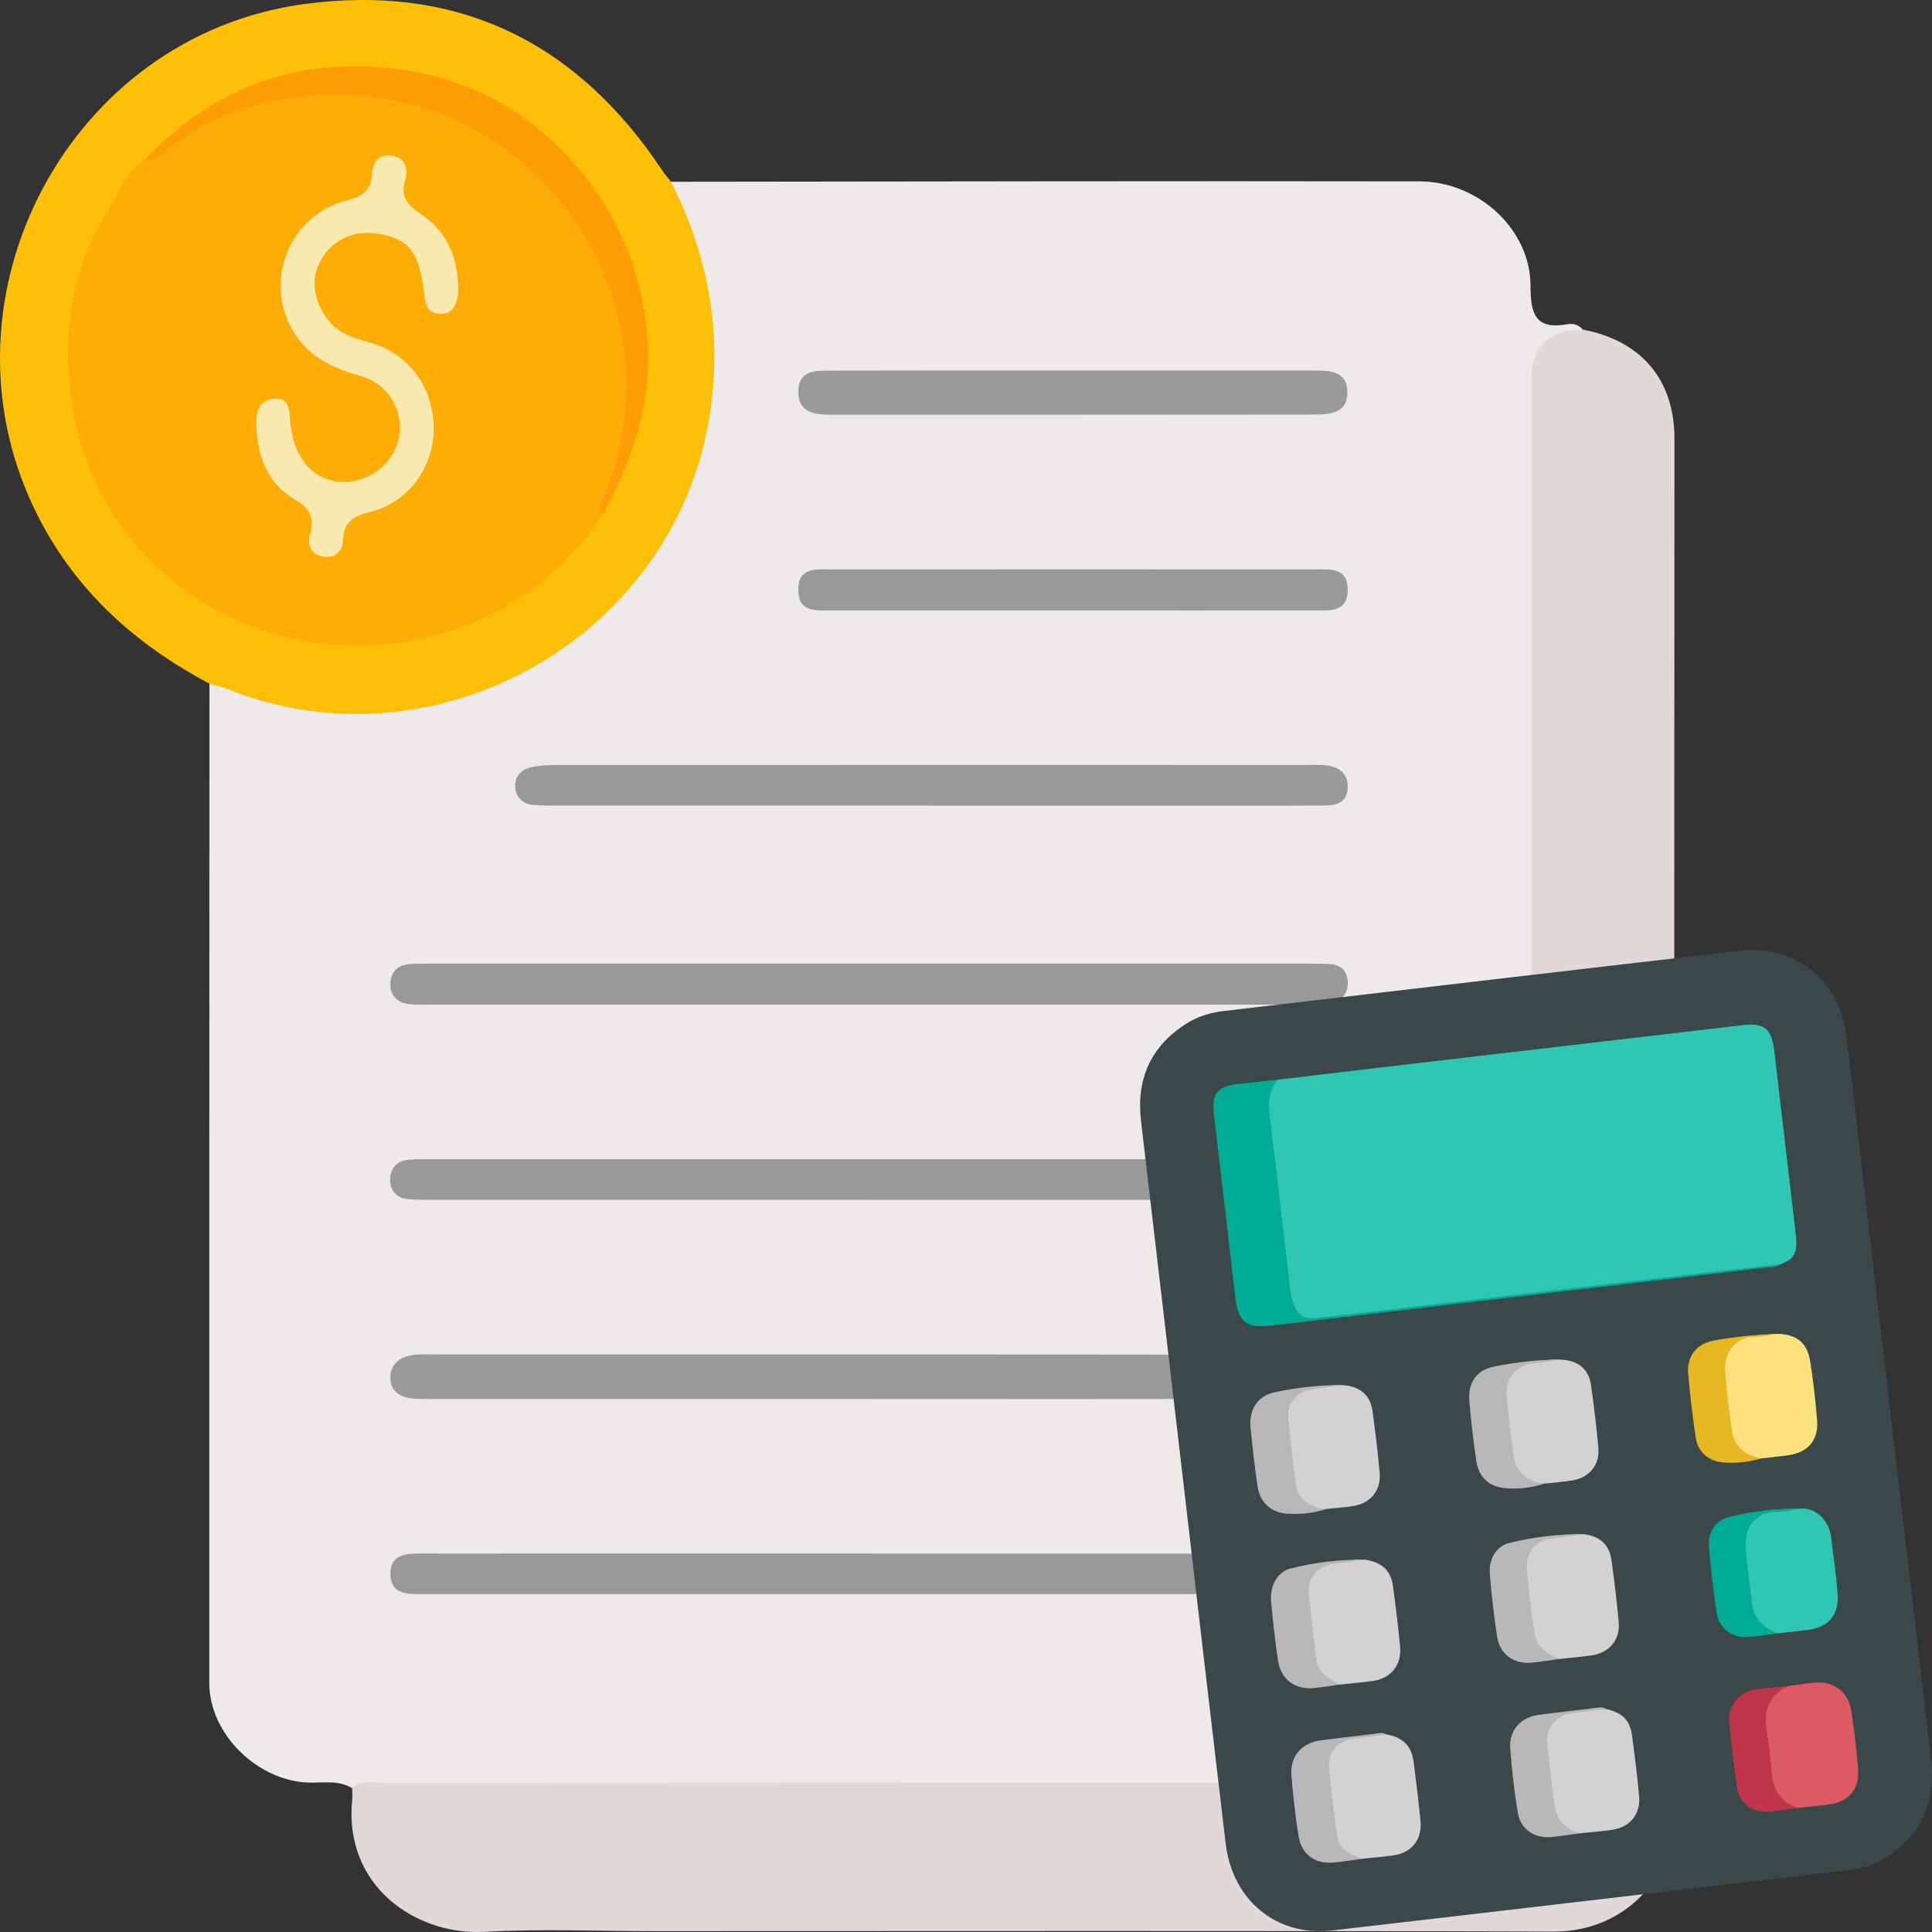
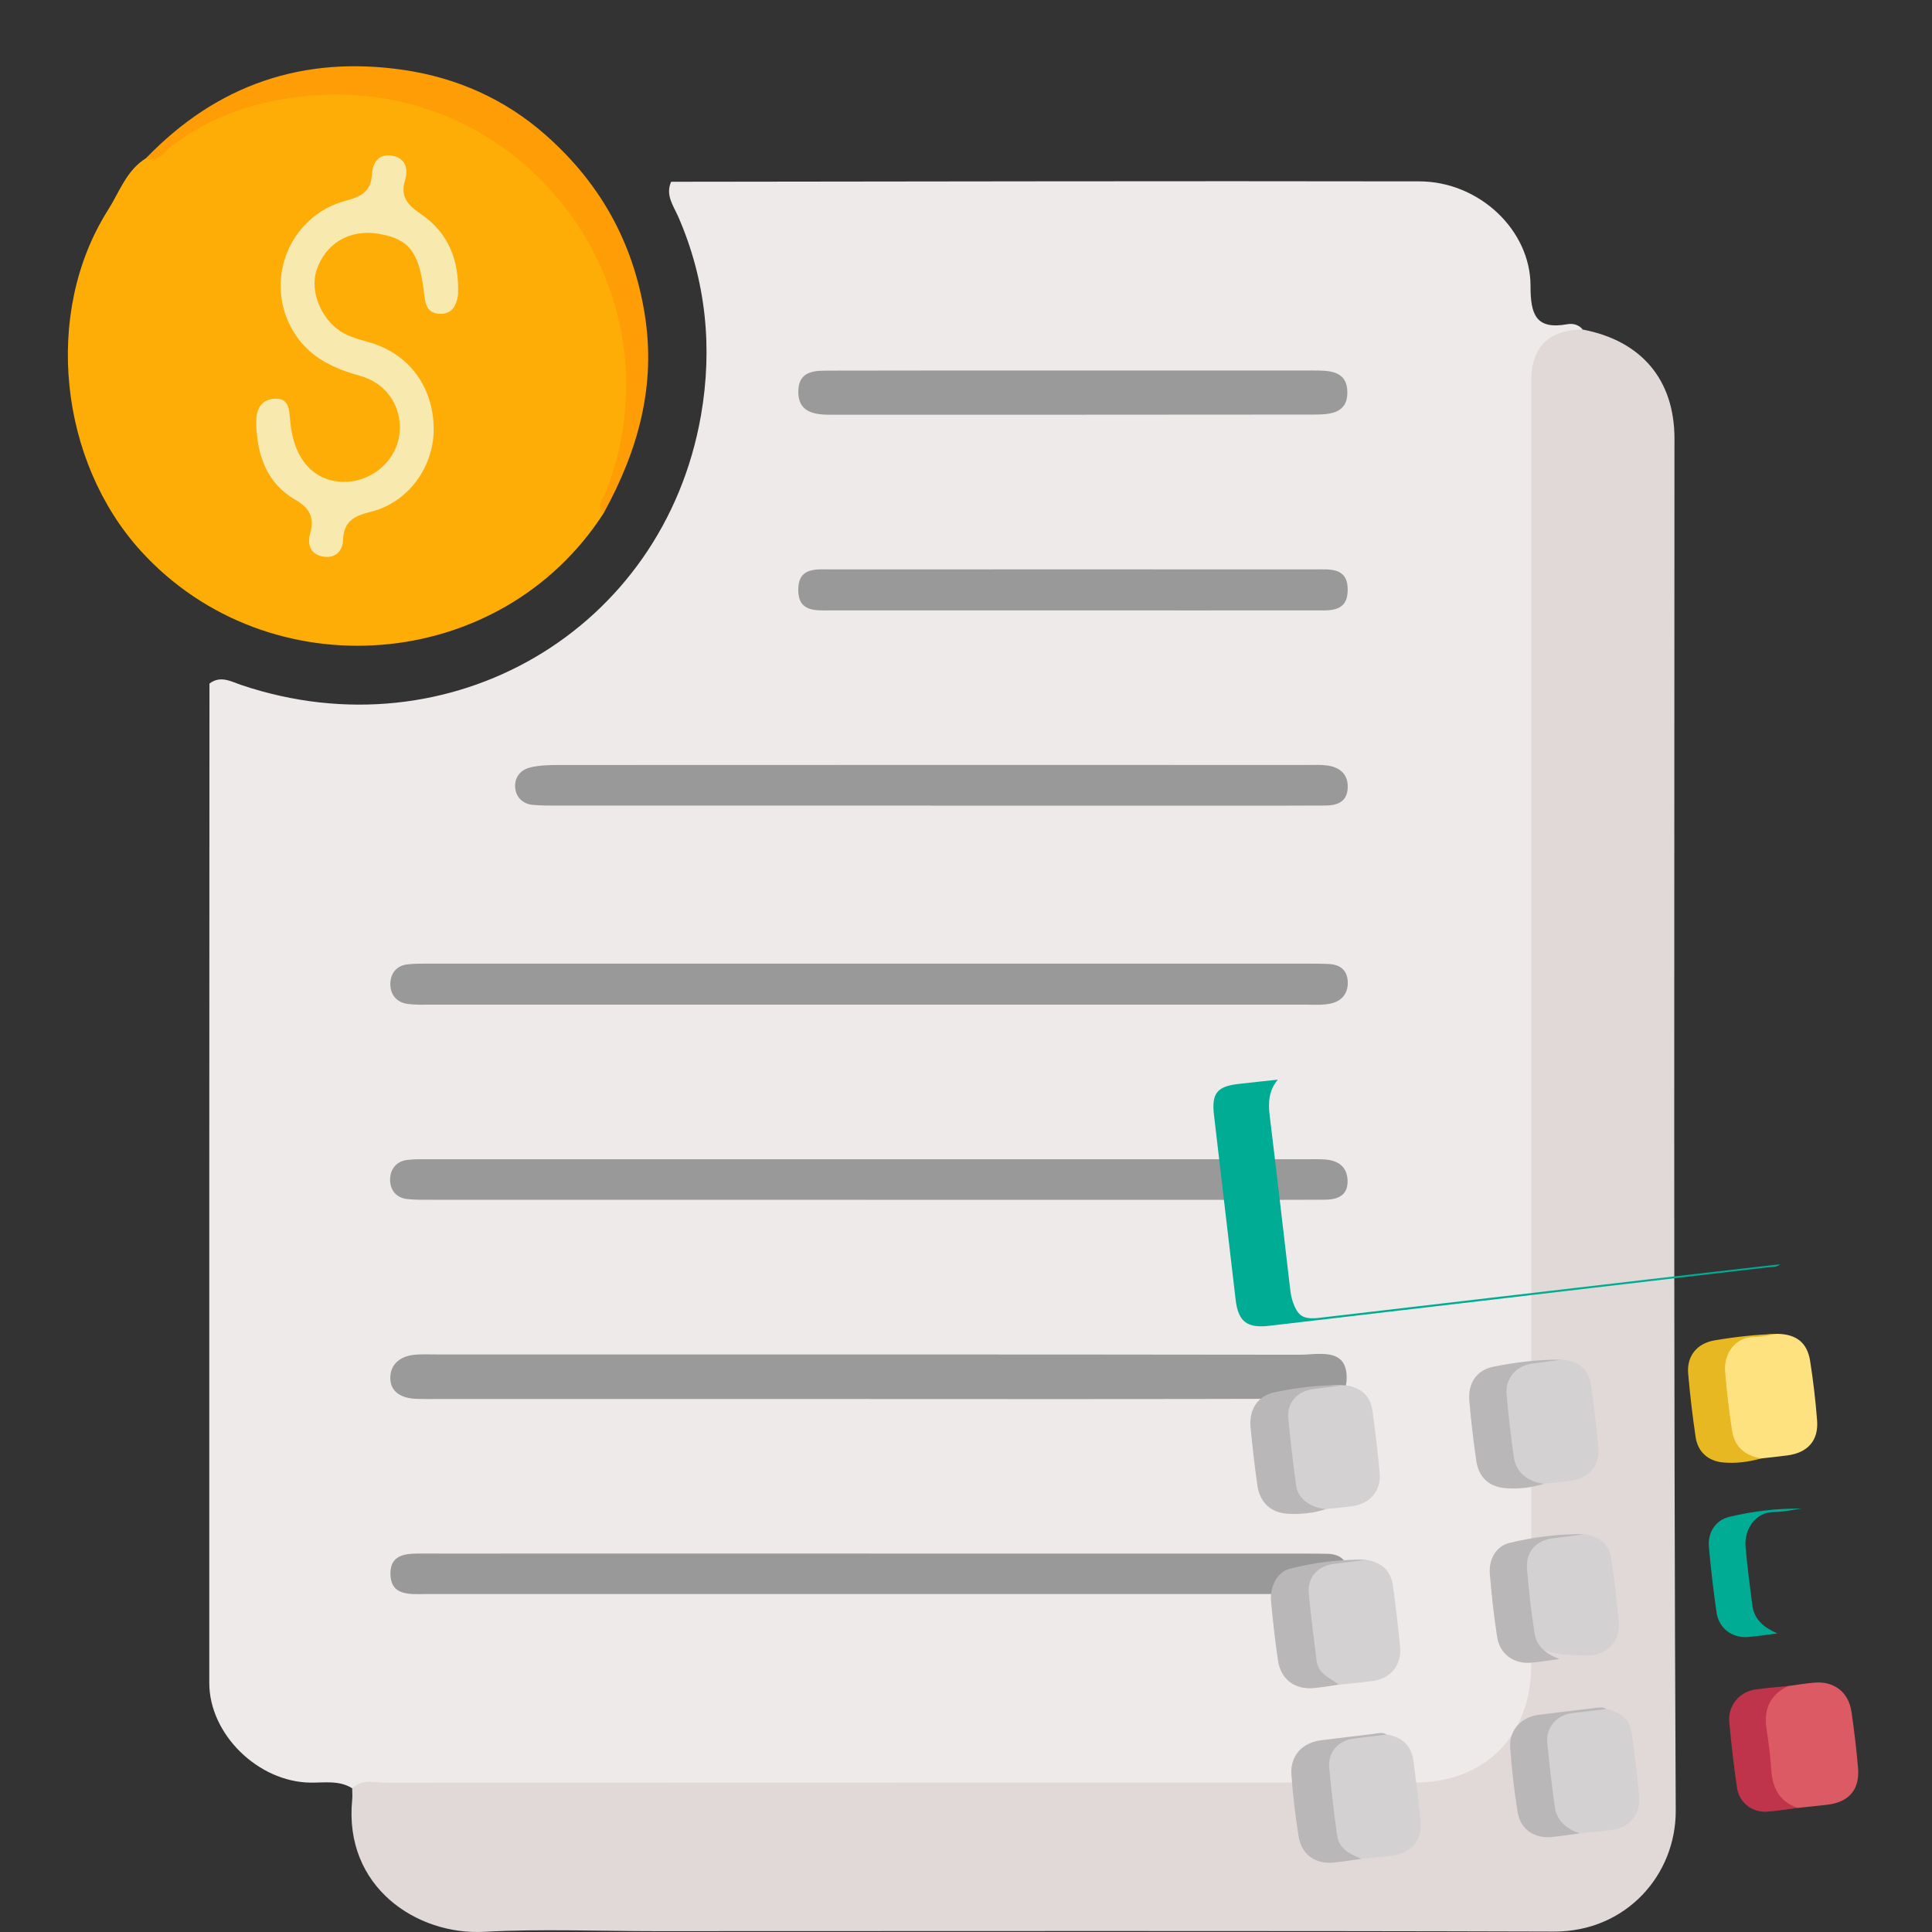
<svg xmlns="http://www.w3.org/2000/svg" width="100" height="100" id="screenshot-cf43d8e2-1023-4615-b88a-5d0ac6e5990d" viewBox="0 -0 100 100" fill="none" version="1.1">
  <rect x="0" y="-0" width="100" height="100" fill="#333333" stroke="none" />
  <g id="shape-cf43d8e2-1023-4615-b88a-5d0ac6e5990d">
    <g class="frame-container-wrapper" opacity="1">
      <g class="frame-container-blur">
        <g class="frame-container-shadows">
          <g fill="none">
            <g class="fills" id="fills-cf43d8e2-1023-4615-b88a-5d0ac6e5990d">
              <rect rx="0" ry="0" x="0" y="0" width="100" height="100" transform="matrix(1, 0, 0, 1, 0, 0)" class="frame-background" />
            </g>
            <g class="frame-children">
              <g id="shape-255bd768-0e3c-4cff-aca2-e7170702709f" rx="0" ry="0" style="opacity: 1;">
                <g id="shape-d28fc592-0fe7-4949-b1c1-3845ab7eefaf" style="opacity: 1;">
                  <g class="fills" id="fills-d28fc592-0fe7-4949-b1c1-3845ab7eefaf">
                    <path d="M18.23,92.561C17.554,92.138,16.798,92.277,16.066,92.268C13.369,92.235,10.832,89.771,10.832,87.108C10.826,69.866,10.835,52.624,10.841,35.382C11.422,34.938,11.973,35.285,12.519,35.465C23.28,39.073,34.323,32.643,36.279,21.52C36.892,18.022,36.554,14.539,35.108,11.221C34.859,10.652,34.429,10.099,34.738,9.408C47.65,9.397,60.56,9.364,73.47,9.388C76.55,9.394,79.226,11.905,79.22,14.805C79.22,16.266,79.484,17.08,81.129,16.781C81.422,16.728,81.718,16.808,81.929,17.059C79.718,17.524,79.736,19.133,79.739,20.94C79.78,42.343,79.765,63.75,79.762,85.153C79.762,86.187,79.822,87.227,79.504,88.237C78.66,90.935,76.401,92.665,73.571,92.757C72.288,92.798,71.005,92.771,69.721,92.771C53.237,92.771,36.756,92.771,20.272,92.771C19.584,92.771,18.888,92.834,18.227,92.561L18.23,92.561Z" fill-rule="nonzero" style="fill: rgb(239, 234, 234); fill-opacity: 1;" />
                  </g>
                </g>
                <g id="shape-1b66cba2-2b94-457a-86e6-d80caaa4f074" style="opacity: 1;">
                  <g class="fills" id="fills-1b66cba2-2b94-457a-86e6-d80caaa4f074">
                    <path d="M18.229,92.561C18.772,92.04,19.45,92.277,20.064,92.277C37.781,92.262,55.498,92.265,73.218,92.265C76.87,92.265,79.258,89.848,79.258,86.157C79.258,64.01,79.258,41.866,79.258,19.719C79.258,17.96,80.148,17.073,81.928,17.059C84.958,17.637,86.667,19.657,86.67,22.693C86.67,46.366,86.617,70.038,86.736,93.71C86.753,97.052,84.157,99.99,80.429,99.978C64.935,99.931,49.438,99.957,33.943,99.957C30.982,99.957,28.016,99.83,25.061,99.99C21.596,100.18,17.779,97.683,18.229,93.151C18.25,92.955,18.229,92.757,18.229,92.558L18.229,92.561Z" fill-rule="nonzero" style="fill: rgb(225, 216, 216); fill-opacity: 1;" />
                  </g>
                </g>
                <g id="shape-05d26d8f-6afe-4869-a8bb-36aa9462d8e8" style="opacity: 1;">
                  <g class="fills" id="fills-05d26d8f-6afe-4869-a8bb-36aa9462d8e8">
-                     <path d="M34.731,9.405C36.732,13.345,37.443,17.489,36.673,21.858C34.678,33.137,22.462,39.926,11.816,35.682C11.499,35.554,11.164,35.48,10.838,35.382C6.908,33.3,3.772,30.454,1.799,26.378C-3.539,15.359,3.562,1.867,15.722,0.214C23.677,-0.867,29.859,2.163,34.284,8.831C34.417,9.032,34.583,9.216,34.731,9.408L34.731,9.405Z" fill-rule="nonzero" style="fill: rgb(254, 192, 7); fill-opacity: 1;" />
-                   </g>
+                     </g>
                </g>
                <g id="shape-58a2c9d8-b91c-4e43-9426-9b7d387f6628" style="opacity: 1;">
                  <g class="fills" id="fills-58a2c9d8-b91c-4e43-9426-9b7d387f6628">
                    <path d="M44.986,72.411C37.541,72.411,30.094,72.411,22.649,72.411C22.254,72.411,21.857,72.422,21.466,72.399C20.814,72.36,20.239,72.076,20.204,71.395C20.165,70.669,20.66,70.219,21.392,70.13C21.78,70.082,22.18,70.106,22.574,70.106C37.467,70.106,52.36,70.1,67.252,70.121C68.21,70.121,69.662,69.733,69.703,71.238C69.748,72.813,68.278,72.396,67.327,72.399C59.882,72.422,52.434,72.414,44.989,72.414L44.986,72.411Z" fill-rule="nonzero" style="fill: rgb(154, 154, 154); fill-opacity: 1;" />
                  </g>
                </g>
                <g id="shape-4d75cde2-8ade-4bcd-9f04-3e3c4cb9f374" style="opacity: 1;">
                  <g class="fills" id="fills-4d75cde2-8ade-4bcd-9f04-3e3c4cb9f374">
                    <path d="M45.042,80.414C52.546,80.414,60.051,80.414,67.552,80.414C67.946,80.414,68.343,80.414,68.737,80.426C69.377,80.449,69.757,80.769,69.769,81.43C69.783,82.079,69.458,82.449,68.8,82.49C68.456,82.514,68.109,82.508,67.762,82.508C52.606,82.508,37.452,82.508,22.296,82.508C22.198,82.508,22.097,82.508,22,82.508C21.196,82.517,20.239,82.597,20.209,81.492C20.18,80.384,21.113,80.405,21.934,80.411C23.514,80.42,25.094,80.411,26.673,80.411C32.793,80.411,38.917,80.411,45.036,80.411L45.042,80.414Z" fill-rule="nonzero" style="fill: rgb(153, 153, 153); fill-opacity: 1;" />
                  </g>
                </g>
                <g id="shape-3d5be888-e971-4be8-a7a9-7c414dcaa2ac" style="opacity: 1;">
                  <g class="fills" id="fills-3d5be888-e971-4be8-a7a9-7c414dcaa2ac">
                    <path d="M44.894,51.999C37.396,51.999,29.895,51.999,22.397,51.999C21.952,51.999,21.502,52.023,21.069,51.958C20.506,51.872,20.195,51.454,20.204,50.918C20.212,50.388,20.518,49.976,21.102,49.914C21.493,49.87,21.89,49.878,22.284,49.878C37.432,49.878,52.576,49.878,67.724,49.878C68.068,49.878,68.414,49.878,68.758,49.893C69.318,49.92,69.712,50.169,69.757,50.767C69.804,51.401,69.46,51.819,68.868,51.946C68.441,52.038,67.985,51.999,67.543,51.999C59.994,51.999,52.446,51.999,44.897,51.999L44.894,51.999Z" fill-rule="nonzero" style="fill: rgb(153, 153, 153); fill-opacity: 1;" />
                  </g>
                </g>
                <g id="shape-5caa069f-3e9a-4569-a10d-1e8c41d1647e" style="opacity: 1;">
                  <g class="fills" id="fills-5caa069f-3e9a-4569-a10d-1e8c41d1647e">
                    <path d="M44.891,62.1C37.393,62.1,29.895,62.1,22.396,62.1C21.952,62.1,21.505,62.112,21.066,62.061C20.482,61.993,20.183,61.57,20.192,61.039C20.2,60.509,20.518,60.103,21.095,60.035C21.487,59.991,21.884,60.003,22.278,60.003C37.372,60.003,52.467,60.003,67.561,60.003C67.905,60.003,68.251,59.991,68.595,60.015C69.271,60.065,69.733,60.4,69.751,61.111C69.769,61.887,69.232,62.094,68.565,62.097C67.824,62.1,67.086,62.103,66.345,62.103C59.194,62.103,52.04,62.103,44.888,62.103L44.891,62.1Z" fill-rule="nonzero" style="fill: rgb(153, 153, 153); fill-opacity: 1;" />
                  </g>
                </g>
                <g id="shape-3dfb41c0-a85b-4e46-92a8-360fdd71384b" style="opacity: 1;">
                  <g class="fills" id="fills-3dfb41c0-a85b-4e46-92a8-360fdd71384b">
                    <path d="M48.166,41.697C41.75,41.697,35.336,41.697,28.92,41.697C28.475,41.697,28.031,41.7,27.589,41.662C27.091,41.617,26.738,41.303,26.673,40.835C26.596,40.29,26.904,39.855,27.438,39.725C27.909,39.609,28.41,39.597,28.899,39.597C41.83,39.591,54.757,39.591,67.688,39.594C68.032,39.594,68.385,39.574,68.722,39.624C69.395,39.728,69.807,40.116,69.754,40.83C69.703,41.526,69.188,41.691,68.595,41.694C67.312,41.703,66.028,41.7,64.745,41.7C59.218,41.7,53.69,41.7,48.163,41.7L48.166,41.697Z" fill-rule="nonzero" style="fill: rgb(153, 153, 153); fill-opacity: 1;" />
                  </g>
                </g>
                <g id="shape-42eb3ab3-0507-49c2-a0f4-2e2f770577ee" style="opacity: 1;">
                  <g class="fills" id="fills-42eb3ab3-0507-49c2-a0f4-2e2f770577ee">
                    <path d="M55.637,19.177C59.73,19.177,63.823,19.177,67.916,19.177C68.784,19.177,69.754,19.159,69.739,20.347C69.724,21.428,68.776,21.458,67.981,21.458C59.647,21.47,51.313,21.464,42.979,21.467C42.129,21.467,41.305,21.333,41.32,20.258C41.338,19.112,42.277,19.186,43.06,19.183C47.25,19.171,51.444,19.177,55.635,19.177L55.637,19.177Z" fill-rule="nonzero" style="fill: rgb(154, 154, 154); fill-opacity: 1;" />
                  </g>
                </g>
                <g id="shape-fada93d0-025f-4392-8044-6caef89d182a" style="opacity: 1;">
                  <g class="fills" id="fills-fada93d0-025f-4392-8044-6caef89d182a">
                    <path d="M55.457,31.594C51.313,31.594,47.173,31.594,43.03,31.594C42.239,31.594,41.311,31.701,41.317,30.522C41.323,29.331,42.265,29.476,43.045,29.473C51.379,29.467,59.713,29.47,68.044,29.473C68.829,29.473,69.766,29.349,69.757,30.537C69.748,31.712,68.814,31.591,68.029,31.594C63.838,31.6,59.647,31.594,55.454,31.594L55.457,31.594Z" fill-rule="nonzero" style="fill: rgb(153, 153, 153); fill-opacity: 1;" />
                  </g>
                </g>
                <g id="shape-339bf310-2ab9-4a31-965d-f278a209ba11" style="opacity: 1;">
                  <g class="fills" id="fills-339bf310-2ab9-4a31-965d-f278a209ba11">
                    <path d="M31.261,26.535C25.897,34.897,13.879,35.75,7.302,28.531C3.067,23.884,2.219,16.203,5.583,10.883C6.182,9.939,6.541,8.816,7.563,8.185C10.473,5.774,13.748,4.447,17.598,4.488C24.821,4.568,31.24,9.974,32.559,17.077C33.113,20.057,32.758,22.844,31.519,25.569C31.383,25.871,31.136,26.159,31.258,26.535L31.261,26.535Z" fill-rule="nonzero" style="fill: rgb(254, 173, 6); fill-opacity: 1;" />
                  </g>
                </g>
                <g id="shape-0e29fd14-ae87-481f-bacd-ce5857a4c0b6" style="opacity: 1;">
                  <g class="fills" id="fills-0e29fd14-ae87-481f-bacd-ce5857a4c0b6">
                    <path d="M31.261,26.535C30.793,26.15,31.217,25.818,31.347,25.492C35.443,15.063,27.192,3.973,16.022,4.954C13.399,5.185,10.921,5.967,8.793,7.64C8.467,7.895,8.165,8.443,7.566,8.182C11.235,4.373,15.71,2.851,20.921,3.624C23.638,4.029,26.113,5.119,28.199,6.95C31.024,9.429,32.761,12.486,33.368,16.245C33.973,19.98,33.021,23.318,31.261,26.532L31.261,26.535Z" fill-rule="nonzero" style="fill: rgb(254, 157, 5); fill-opacity: 1;" />
                  </g>
                </g>
                <g id="shape-7443012e-8e14-48c7-b0c0-4c15e2d2ca1e" style="opacity: 1;">
                  <g class="fills" id="fills-7443012e-8e14-48c7-b0c0-4c15e2d2ca1e">
                    <path d="M23.706,15.267C23.632,15.762,23.428,16.283,22.734,16.242C21.999,16.197,21.999,15.566,21.931,15.027C21.679,13.031,21.161,12.373,19.616,12.104C18.105,11.84,16.828,12.596,16.374,14.023C16.019,15.143,16.694,16.689,17.841,17.276C18.229,17.474,18.668,17.59,19.092,17.711C21.158,18.297,22.441,20.012,22.447,22.213C22.453,24.165,21.137,26.002,19.213,26.484C18.348,26.701,17.791,26.958,17.758,27.945C17.74,28.49,17.394,28.893,16.786,28.816C16.093,28.73,15.888,28.226,16.051,27.622C16.276,26.787,16.054,26.31,15.266,25.854C13.82,25.012,13.316,23.591,13.262,21.961C13.239,21.268,13.446,20.723,14.14,20.643C14.993,20.546,14.966,21.233,15.026,21.849C15.207,23.774,16.244,24.915,17.77,24.941C19.154,24.965,20.408,23.961,20.648,22.637C20.906,21.212,20.105,19.864,18.644,19.456C17.323,19.088,16.134,18.555,15.334,17.388C13.559,14.802,14.836,11.209,17.895,10.389C18.724,10.167,19.202,9.906,19.255,9.006C19.291,8.407,19.611,7.933,20.307,8.061C21,8.188,21.14,8.751,20.968,9.317C20.701,10.199,21.107,10.614,21.795,11.085C23.206,12.048,23.786,13.478,23.706,15.267Z" fill-rule="nonzero" style="fill: rgb(248, 233, 175); fill-opacity: 1;" />
                  </g>
                </g>
              </g>
              <g id="shape-404b5073-9f00-4be1-a4b0-191421ed2b2b" rx="0" ry="0" style="opacity: 1;">
                <g id="shape-cffb5a0d-ef2b-4073-8937-fae104eab886" style="opacity: 1;">
                  <g class="fills" id="fills-cffb5a0d-ef2b-4073-8937-fae104eab886">
-                     <path d="M61.239,76.634C60.513,70.438,59.793,64.241,59.061,58.045C58.8,55.844,59.562,54.135,61.449,52.956C62.021,52.601,62.662,52.411,63.331,52.331C72.261,51.285,81.188,50.231,90.12,49.206C92.832,48.895,95.162,50.705,95.529,53.409C95.846,55.737,96.089,58.074,96.362,60.408C97.556,70.613,98.745,80.817,99.948,91.021C100.212,93.245,99.48,94.978,97.565,96.175C96.975,96.542,96.312,96.726,95.624,96.806C86.736,97.845,77.851,98.894,68.959,99.919C66.079,100.251,63.791,98.37,63.438,95.411C62.694,89.152,61.971,82.893,61.239,76.634Z" fill-rule="nonzero" style="fill: rgb(58, 72, 74); fill-opacity: 1;" />
-                   </g>
+                     </g>
                </g>
                <g id="shape-f5cdc38e-45aa-4250-949d-381b63ac765f" style="opacity: 1;">
                  <g class="fills" id="fills-f5cdc38e-45aa-4250-949d-381b63ac765f">
-                     <path d="M66.138,55.885C68.758,55.574,71.378,55.26,74.001,54.955C79.409,54.322,84.815,53.691,90.224,53.06C91.3,52.935,91.7,53.249,91.831,54.342C92.207,57.538,92.583,60.737,92.954,63.933C93.06,64.846,92.865,65.189,92.145,65.441C91.952,65.539,91.739,65.527,91.534,65.551C83.772,66.46,76.007,67.366,68.242,68.276C67.264,68.391,66.876,68.119,66.639,67.162C66.583,66.94,66.556,66.712,66.529,66.487C66.191,63.619,65.856,60.749,65.521,57.882C65.492,57.633,65.471,57.387,65.474,57.135C65.483,56.605,65.64,56.155,66.138,55.885Z" fill-rule="nonzero" style="fill: rgb(47, 199, 179); fill-opacity: 1;" />
-                   </g>
+                     </g>
                </g>
                <g id="shape-9e6cb887-358c-4559-8b7c-7f918fc0cbb8" style="opacity: 1;">
                  <g class="fills" id="fills-9e6cb887-358c-4559-8b7c-7f918fc0cbb8">
                    <path d="M66.138,55.885C65.676,56.436,65.634,57.064,65.72,57.752C66.085,60.722,66.422,63.693,66.772,66.667C66.799,66.892,66.832,67.123,66.903,67.337C67.163,68.128,67.457,68.308,68.29,68.21C74.01,67.541,79.729,66.872,85.452,66.205C87.684,65.945,89.913,65.693,92.145,65.438C91.955,65.607,91.715,65.574,91.492,65.598C82.898,66.608,74.303,67.615,65.708,68.622C64.538,68.758,64.087,68.409,63.954,67.257C63.58,64.075,63.207,60.897,62.836,57.716C62.706,56.596,62.988,56.235,64.096,56.105C64.778,56.025,65.459,55.957,66.144,55.883L66.138,55.885Z" fill-rule="nonzero" style="fill: rgb(0, 172, 147); fill-opacity: 1;" />
                  </g>
                </g>
                <g id="shape-04a30e1c-d193-4d81-8874-3e58b55bd6a9" style="opacity: 1;">
                  <g class="fills" id="fills-04a30e1c-d193-4d81-8874-3e58b55bd6a9">
                    <path d="M92.553,87.268C93.007,87.209,93.458,87.132,93.911,87.093C94.936,87.004,95.686,87.585,95.834,88.613C95.974,89.578,96.092,90.547,96.172,91.516C96.264,92.626,95.707,93.275,94.595,93.411C94.08,93.473,93.564,93.521,93.049,93.577C92.156,93.42,91.741,93.053,91.584,92.155C91.406,91.139,91.279,90.112,91.229,89.081C91.181,88.103,91.626,87.541,92.553,87.268Z" fill-rule="nonzero" style="fill: rgb(219, 90, 100); fill-opacity: 1;" />
                  </g>
                </g>
                <g id="shape-75a4362f-a40d-49e6-ad94-afb504b0baad" style="opacity: 1;">
                  <g class="fills" id="fills-75a4362f-a40d-49e6-ad94-afb504b0baad">
-                     <path d="M93.25,78.086C94.003,78.035,94.673,78.737,94.773,79.525C94.901,80.509,95.034,81.495,95.114,82.484C95.203,83.589,94.643,84.235,93.534,84.374C93.022,84.436,92.506,84.49,91.99,84.546C91.012,84.327,90.633,83.942,90.482,82.932C90.345,82.028,90.233,81.122,90.165,80.213C90.073,78.977,90.6,78.352,91.824,78.219C92.299,78.166,92.767,78.059,93.247,78.089L93.25,78.086Z" fill-rule="nonzero" style="fill: rgb(47, 199, 179); fill-opacity: 1;" />
-                   </g>
+                     </g>
                </g>
                <g id="shape-697fb597-8727-4576-a207-1e10d04e7570" style="opacity: 1;">
                  <g class="fills" id="fills-697fb597-8727-4576-a207-1e10d04e7570">
                    <path d="M92.02,69.04C92.983,69.063,93.543,69.499,93.692,70.441C93.852,71.463,93.973,72.491,94.053,73.521C94.133,74.561,93.573,75.189,92.521,75.331C92.071,75.39,91.617,75.438,91.164,75.488C90.281,75.521,89.708,75.139,89.507,74.238C89.261,73.124,89.122,71.981,89.11,70.841C89.098,69.819,89.634,69.295,90.654,69.179C91.107,69.129,91.558,69.043,92.017,69.04L92.02,69.04Z" fill-rule="nonzero" style="fill: rgb(254, 226, 127); fill-opacity: 1;" />
                  </g>
                </g>
                <g id="shape-99a16c19-cff0-4994-8fec-4813bfd77bba" style="opacity: 1;">
                  <g class="fills" id="fills-99a16c19-cff0-4994-8fec-4813bfd77bba">
-                     <path d="M81.988,79.41C82.809,79.522,83.298,79.949,83.407,80.731C83.556,81.8,83.686,82.875,83.784,83.951C83.87,84.869,83.304,85.55,82.376,85.683C81.822,85.763,81.262,85.808,80.705,85.87C79.783,85.713,79.341,85.281,79.205,84.342C79.066,83.379,78.947,82.413,78.867,81.445C78.769,80.245,79.25,79.679,80.45,79.552C80.962,79.496,81.469,79.374,81.991,79.413L81.988,79.41Z" fill-rule="nonzero" style="fill: rgb(211, 209, 210); fill-opacity: 1;" />
+                     <path d="M81.988,79.41C82.809,79.522,83.298,79.949,83.407,80.731C83.556,81.8,83.686,82.875,83.784,83.951C83.87,84.869,83.304,85.55,82.376,85.683C79.783,85.713,79.341,85.281,79.205,84.342C79.066,83.379,78.947,82.413,78.867,81.445C78.769,80.245,79.25,79.679,80.45,79.552C80.962,79.496,81.469,79.374,81.991,79.413L81.988,79.41Z" fill-rule="nonzero" style="fill: rgb(211, 209, 210); fill-opacity: 1;" />
                  </g>
                </g>
                <g id="shape-a771e2a3-41e5-443f-b54c-7ebd58e786a8" style="opacity: 1;">
                  <g class="fills" id="fills-a771e2a3-41e5-443f-b54c-7ebd58e786a8">
                    <path d="M83.153,88.459C83.991,88.66,84.374,89.048,84.48,89.869C84.617,90.894,84.741,91.918,84.839,92.946C84.931,93.897,84.371,94.584,83.425,94.715C82.874,94.792,82.317,94.836,81.76,94.895C80.927,94.803,80.432,94.386,80.293,93.551C80.112,92.463,79.981,91.367,79.907,90.269C79.842,89.318,80.364,88.719,81.297,88.622C81.914,88.56,82.524,88.403,83.15,88.459L83.153,88.459Z" fill-rule="nonzero" style="fill: rgb(211, 209, 210); fill-opacity: 1;" />
                  </g>
                </g>
                <g id="shape-ee9e98e2-8ec0-4e6b-aae4-02a4e907ce4e" style="opacity: 1;">
                  <g class="fills" id="fills-ee9e98e2-8ec0-4e6b-aae4-02a4e907ce4e">
                    <path d="M80.805,70.376C81.665,70.408,82.234,70.861,82.35,71.685C82.504,72.772,82.634,73.862,82.732,74.955C82.809,75.814,82.26,76.483,81.404,76.623C80.915,76.703,80.417,76.738,79.922,76.791C79.125,76.931,78.417,76.504,78.23,75.636C77.975,74.44,77.821,73.216,77.812,71.99C77.806,71.128,78.334,70.619,79.199,70.521C79.733,70.459,80.263,70.337,80.805,70.376Z" fill-rule="nonzero" style="fill: rgb(211, 209, 210); fill-opacity: 1;" />
                  </g>
                </g>
                <g id="shape-290047e9-2e57-4336-abb6-caa005b354a2" style="opacity: 1;">
                  <g class="fills" id="fills-290047e9-2e57-4336-abb6-caa005b354a2">
                    <path d="M70.696,80.734C71.517,80.864,71.991,81.291,72.098,82.079C72.243,83.13,72.368,84.182,72.469,85.239C72.557,86.166,72,86.868,71.09,87.001C70.495,87.087,69.893,87.135,69.291,87.2C68.349,86.942,68.029,86.584,67.904,85.609C67.783,84.661,67.664,83.714,67.573,82.763C67.46,81.572,67.919,81,69.087,80.876C69.62,80.82,70.151,80.689,70.693,80.734L70.696,80.734Z" fill-rule="nonzero" style="fill: rgb(211, 209, 210); fill-opacity: 1;" />
                  </g>
                </g>
                <g id="shape-cc4d510c-4770-4ddd-bdbf-83cbfc548885" style="opacity: 1;">
                  <g class="fills" id="fills-cc4d510c-4770-4ddd-bdbf-83cbfc548885">
                    <path d="M71.766,89.774C72.617,89.928,73.058,90.357,73.168,91.19C73.301,92.197,73.42,93.207,73.524,94.22C73.625,95.221,73.076,95.908,72.083,96.042C71.55,96.113,71.01,96.157,70.474,96.213C69.54,96.11,69.111,95.707,68.98,94.768C68.844,93.779,68.725,92.789,68.634,91.794C68.521,90.594,68.969,90.052,70.157,89.922C70.693,89.863,71.224,89.747,71.766,89.774Z" fill-rule="nonzero" style="fill: rgb(211, 209, 210); fill-opacity: 1;" />
                  </g>
                </g>
                <g id="shape-bd6cc520-f0b7-4f2c-bf45-4fc27371f4c0" style="opacity: 1;">
                  <g class="fills" id="fills-bd6cc520-f0b7-4f2c-bf45-4fc27371f4c0">
                    <path d="M69.514,71.697C70.382,71.753,70.924,72.2,71.04,73.033C71.188,74.099,71.315,75.171,71.413,76.243C71.493,77.132,70.939,77.813,70.053,77.95C69.582,78.024,69.104,78.056,68.63,78.109C67.821,78.252,67.08,77.807,66.926,76.978C66.704,75.775,66.553,74.555,66.502,73.335C66.467,72.467,66.983,71.943,67.845,71.848C68.399,71.789,68.948,71.658,69.511,71.697L69.514,71.697Z" fill-rule="nonzero" style="fill: rgb(211, 209, 210); fill-opacity: 1;" />
                  </g>
                </g>
                <g id="shape-5310cbfc-9b37-4dd1-bbeb-c0f898badb5b" style="opacity: 1;">
                  <g class="fills" id="fills-5310cbfc-9b37-4dd1-bbeb-c0f898badb5b">
                    <path d="M80.805,70.376C80.313,70.441,79.822,70.509,79.33,70.574C78.476,70.684,77.907,71.326,77.981,72.194C78.076,73.284,78.209,74.374,78.36,75.458C78.464,76.202,79.101,76.72,79.919,76.794C79.282,77.005,78.621,77.079,77.96,77.031C77.074,76.966,76.538,76.474,76.41,75.601C76.262,74.573,76.138,73.539,76.052,72.505C75.975,71.605,76.413,70.921,77.288,70.743C78.44,70.509,79.617,70.364,80.802,70.379L80.805,70.376Z" fill-rule="nonzero" style="fill: rgb(185, 183, 184); fill-opacity: 1;" />
                  </g>
                </g>
                <g id="shape-35a60e5f-f487-42f9-aa79-69b4f7e96956" style="opacity: 1;">
                  <g class="fills" id="fills-35a60e5f-f487-42f9-aa79-69b4f7e96956">
                    <path d="M69.514,71.697C69.001,71.765,68.488,71.836,67.976,71.898C67.152,71.999,66.606,72.6,66.68,73.409C66.79,74.582,66.932,75.752,67.092,76.919C67.181,77.567,67.833,78.041,68.631,78.109C67.993,78.323,67.333,78.388,66.672,78.352C65.785,78.305,65.208,77.775,65.083,76.889C64.938,75.882,64.822,74.872,64.727,73.859C64.647,72.976,65.086,72.26,65.939,72.073C67.11,71.818,68.304,71.679,69.511,71.697L69.514,71.697Z" fill-rule="nonzero" style="fill: rgb(185, 183, 184); fill-opacity: 1;" />
                  </g>
                </g>
                <g id="shape-f3b4bf51-255c-4cc8-898e-15b8fb71c390" style="opacity: 1;">
                  <g class="fills" id="fills-f3b4bf51-255c-4cc8-898e-15b8fb71c390">
                    <path d="M71.766,89.774C71.191,89.848,70.616,89.919,70.044,89.996C69.256,90.1,68.728,90.698,68.799,91.489C68.906,92.662,69.045,93.835,69.208,95.002C69.306,95.713,69.89,95.976,70.474,96.216C70.003,96.279,69.531,96.353,69.057,96.403C68.1,96.507,67.365,96,67.217,95.055C67.048,93.992,66.917,92.92,66.843,91.844C66.778,90.873,67.406,90.198,68.381,90.076C69.288,89.964,70.192,89.851,71.099,89.747C71.322,89.721,71.55,89.641,71.766,89.774Z" fill-rule="nonzero" style="fill: rgb(185, 183, 184); fill-opacity: 1;" />
                  </g>
                </g>
                <g id="shape-3cbf92dc-8c5d-43f5-9df8-760a30ca191d" style="opacity: 1;">
                  <g class="fills" id="fills-3cbf92dc-8c5d-43f5-9df8-760a30ca191d">
                    <path d="M83.153,88.459C82.557,88.53,81.961,88.598,81.365,88.672C80.568,88.773,80.011,89.418,80.088,90.209C80.195,91.32,80.319,92.431,80.479,93.536C80.586,94.261,81.093,94.667,81.76,94.895C81.286,94.957,80.814,95.034,80.337,95.082C79.436,95.177,78.701,94.694,78.556,93.811C78.375,92.703,78.248,91.587,78.168,90.467C78.103,89.561,78.731,88.876,79.632,88.761C80.58,88.639,81.531,88.527,82.483,88.417C82.705,88.391,82.936,88.32,83.15,88.459L83.153,88.459Z" fill-rule="nonzero" style="fill: rgb(185, 183, 184); fill-opacity: 1;" />
                  </g>
                </g>
                <g id="shape-1aab0b09-0300-42f5-aed0-8d14578dc426" style="opacity: 1;">
                  <g class="fills" id="fills-1aab0b09-0300-42f5-aed0-8d14578dc426">
                    <path d="M70.696,80.734C70.142,80.805,69.588,80.876,69.034,80.947C68.21,81.051,67.664,81.655,67.741,82.464C67.851,83.637,67.999,84.81,68.15,85.977C68.236,86.643,68.847,86.85,69.294,87.197C68.862,87.259,68.432,87.336,67.999,87.375C67.021,87.466,66.289,86.919,66.147,85.941C65.999,84.934,65.886,83.921,65.791,82.905C65.717,82.126,66.103,81.365,66.763,81.196C68.05,80.867,69.365,80.707,70.699,80.731L70.696,80.734Z" fill-rule="nonzero" style="fill: rgb(185, 183, 184); fill-opacity: 1;" />
                  </g>
                </g>
                <g id="shape-bad8f5dd-afbd-4b65-a5f5-8b485d8ae8e2" style="opacity: 1;">
                  <g class="fills" id="fills-bad8f5dd-afbd-4b65-a5f5-8b485d8ae8e2">
                    <path d="M81.988,79.41C81.454,79.481,80.921,79.555,80.385,79.62C79.498,79.73,78.965,80.319,79.039,81.226C79.131,82.339,79.258,83.456,79.433,84.561C79.543,85.257,80.082,85.624,80.705,85.87C80.213,85.935,79.721,86.024,79.229,86.062C78.348,86.134,77.628,85.612,77.492,84.73C77.323,83.646,77.201,82.553,77.113,81.46C77.05,80.698,77.448,80.023,78.129,79.86C79.392,79.555,80.684,79.392,81.991,79.41L81.988,79.41Z" fill-rule="nonzero" style="fill: rgb(185, 183, 184); fill-opacity: 1;" />
                  </g>
                </g>
                <g id="shape-90a83d52-f153-47ed-96b7-67c57a0dc392" style="opacity: 1;">
                  <g class="fills" id="fills-90a83d52-f153-47ed-96b7-67c57a0dc392">
                    <path d="M92.02,69.04C91.611,69.096,91.199,69.2,90.79,69.203C89.782,69.209,89.219,70.103,89.291,70.974C89.376,72.008,89.495,73.039,89.652,74.063C89.782,74.902,90.343,75.352,91.164,75.488C90.521,75.669,89.863,75.755,89.199,75.698C88.416,75.63,87.877,75.15,87.764,74.377C87.604,73.29,87.474,72.194,87.379,71.098C87.302,70.207,87.815,69.537,88.742,69.377C89.824,69.194,90.918,69.072,92.017,69.043L92.02,69.04Z" fill-rule="nonzero" style="fill: rgb(231, 184, 33); fill-opacity: 1;" />
                  </g>
                </g>
                <g id="shape-f9389cff-50cd-4358-a8b6-c68cfa2b67ff" style="opacity: 1;">
                  <g class="fills" id="fills-f9389cff-50cd-4358-a8b6-c68cfa2b67ff">
                    <path d="M93.25,78.086C92.776,78.148,92.302,78.261,91.828,78.261C90.844,78.261,90.271,79.185,90.349,80.056C90.438,81.069,90.568,82.082,90.701,83.092C90.802,83.856,91.342,84.262,91.997,84.546C91.481,84.611,90.968,84.694,90.452,84.733C89.655,84.792,88.968,84.273,88.852,83.48C88.686,82.351,88.556,81.217,88.452,80.079C88.384,79.342,88.781,78.687,89.507,78.512C90.731,78.219,91.988,78.068,93.253,78.086L93.25,78.086Z" fill-rule="nonzero" style="fill: rgb(0, 172, 147); fill-opacity: 1;" />
                  </g>
                </g>
                <g id="shape-40ed3f94-f943-4714-9a05-31a9ddca01e3" style="opacity: 1;">
                  <g class="fills" id="fills-40ed3f94-f943-4714-9a05-31a9ddca01e3">
                    <path d="M92.553,87.268C91.608,87.724,91.279,88.48,91.436,89.498C91.543,90.192,91.635,90.891,91.679,91.59C91.739,92.54,92.097,93.254,93.049,93.577C92.536,93.642,92.023,93.728,91.507,93.77C90.713,93.838,90.022,93.325,89.907,92.532C89.741,91.406,89.611,90.275,89.507,89.14C89.427,88.278,90.031,87.561,90.888,87.443C91.442,87.366,91.999,87.324,92.553,87.268Z" fill-rule="nonzero" style="fill: rgb(191, 52, 74); fill-opacity: 1;" />
                  </g>
                </g>
              </g>
            </g>
          </g>
        </g>
      </g>
    </g>
  </g>
</svg>